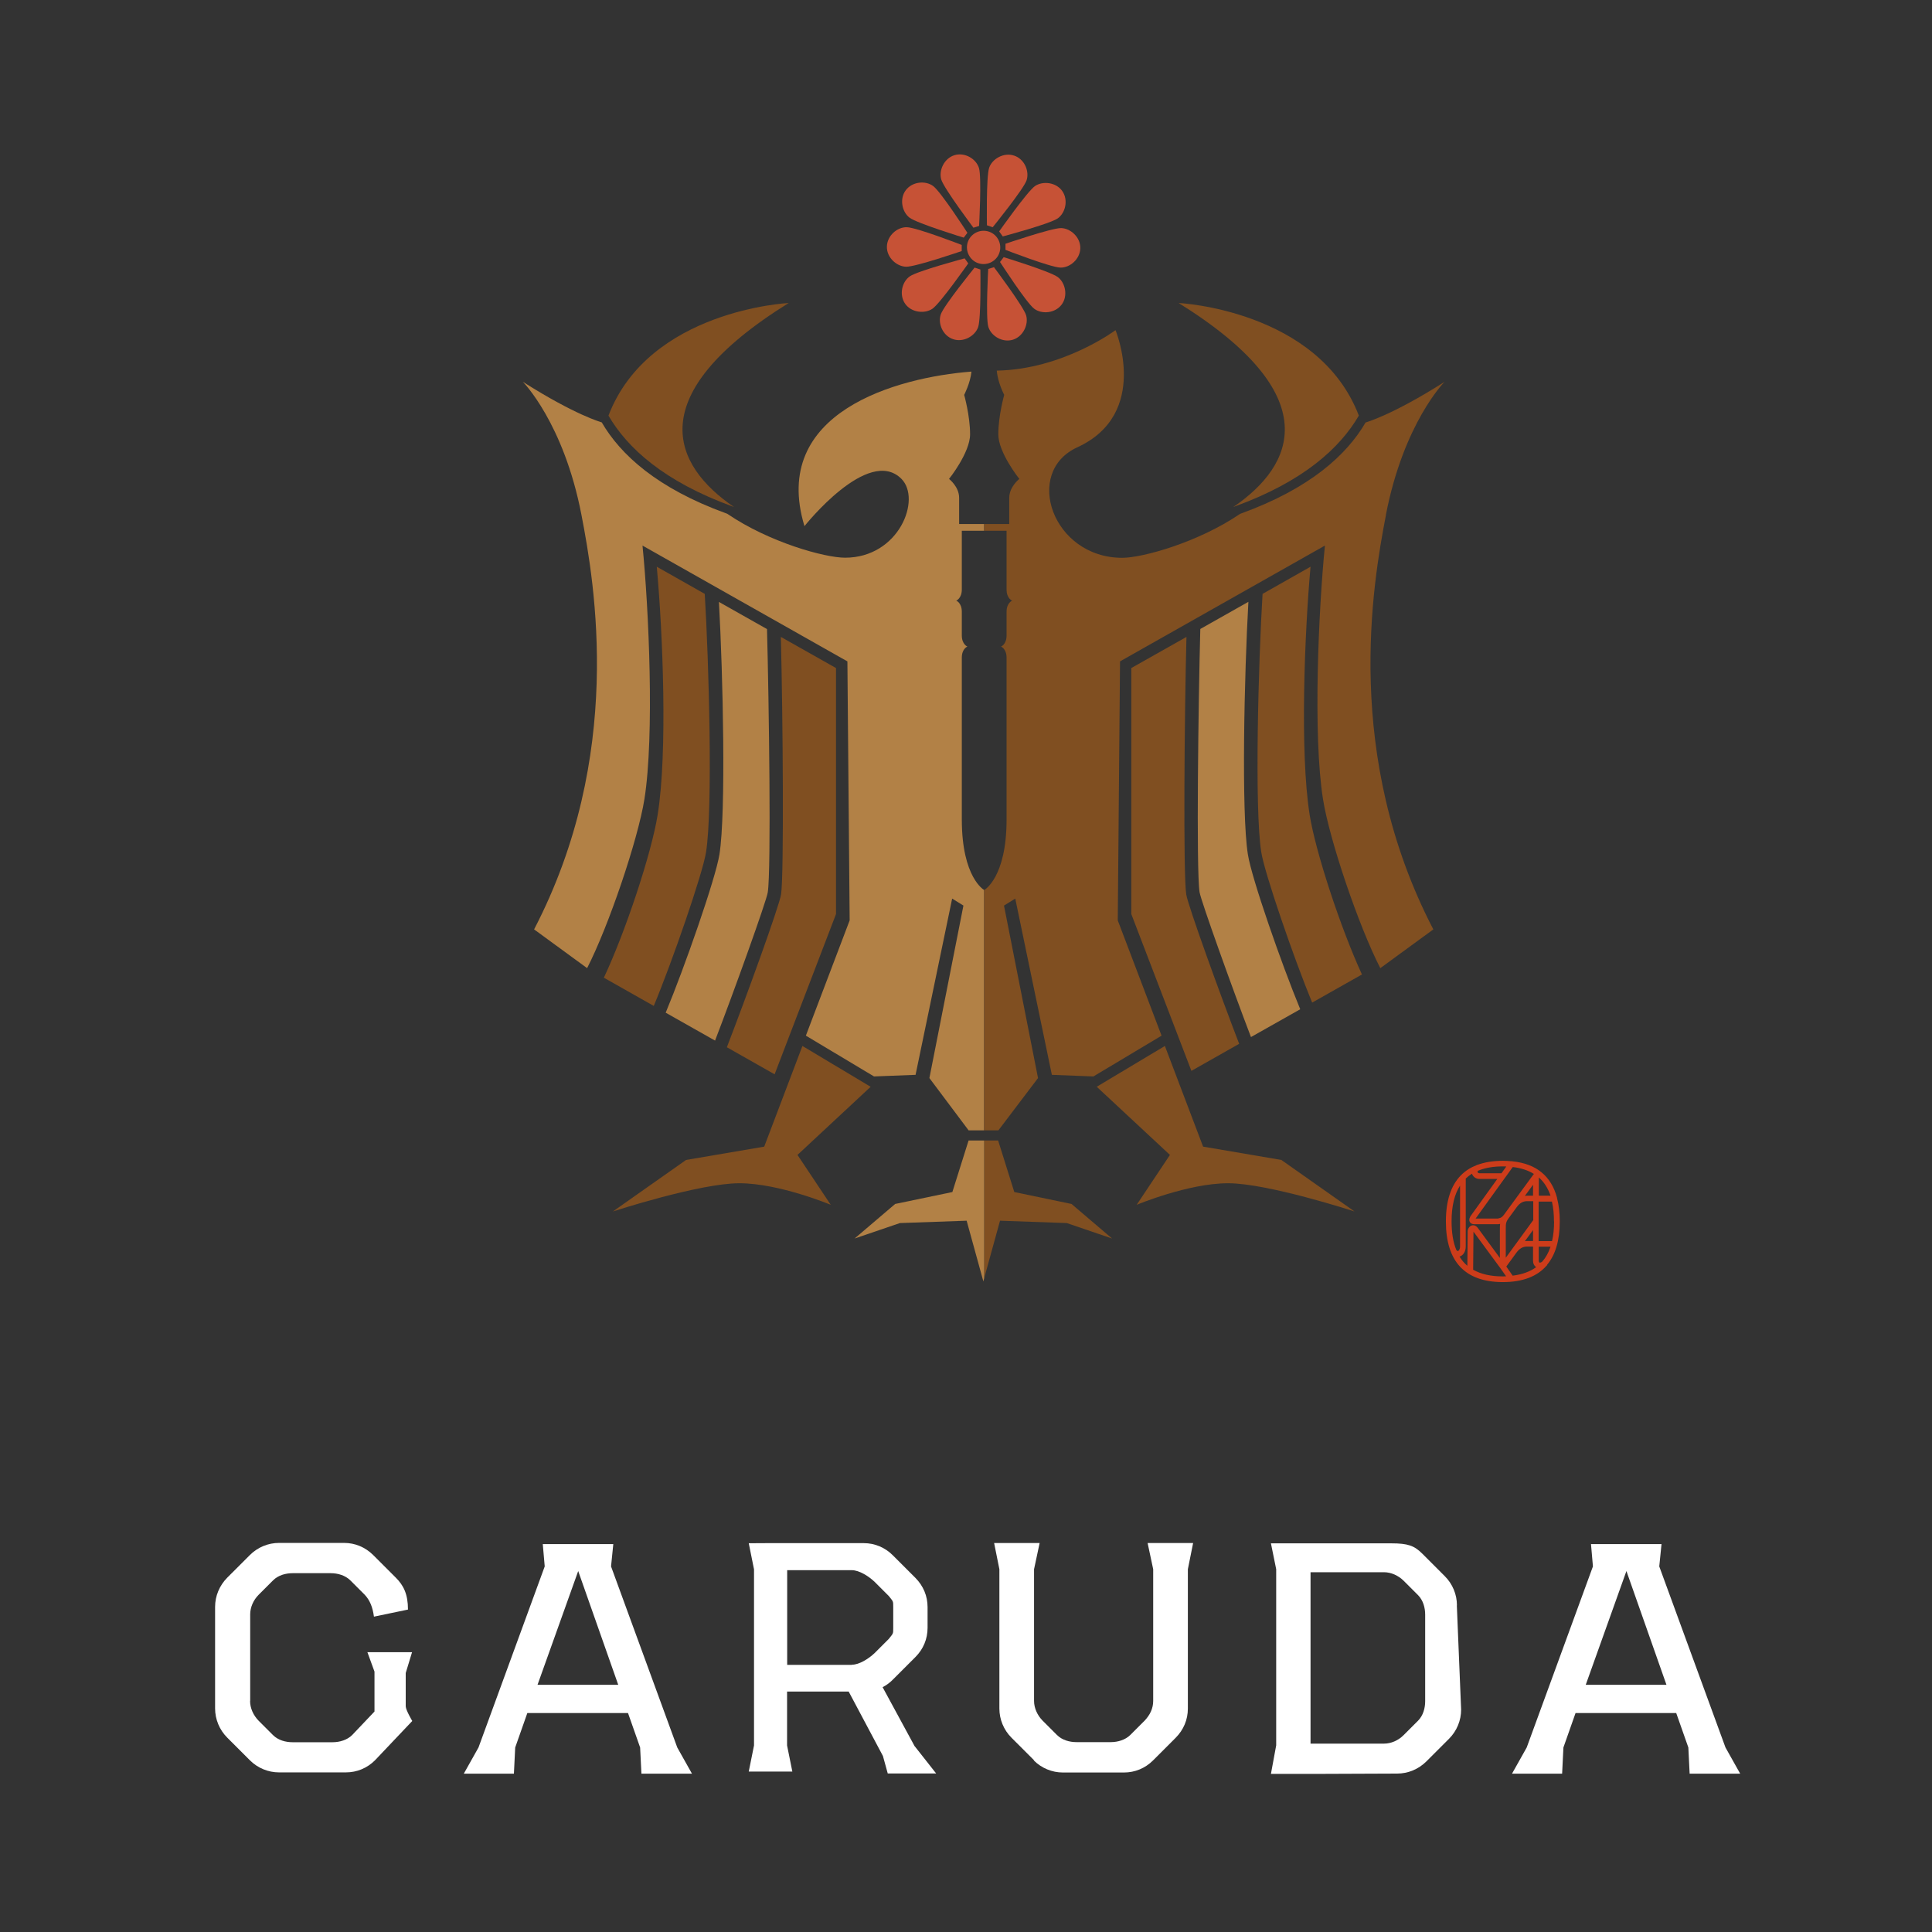
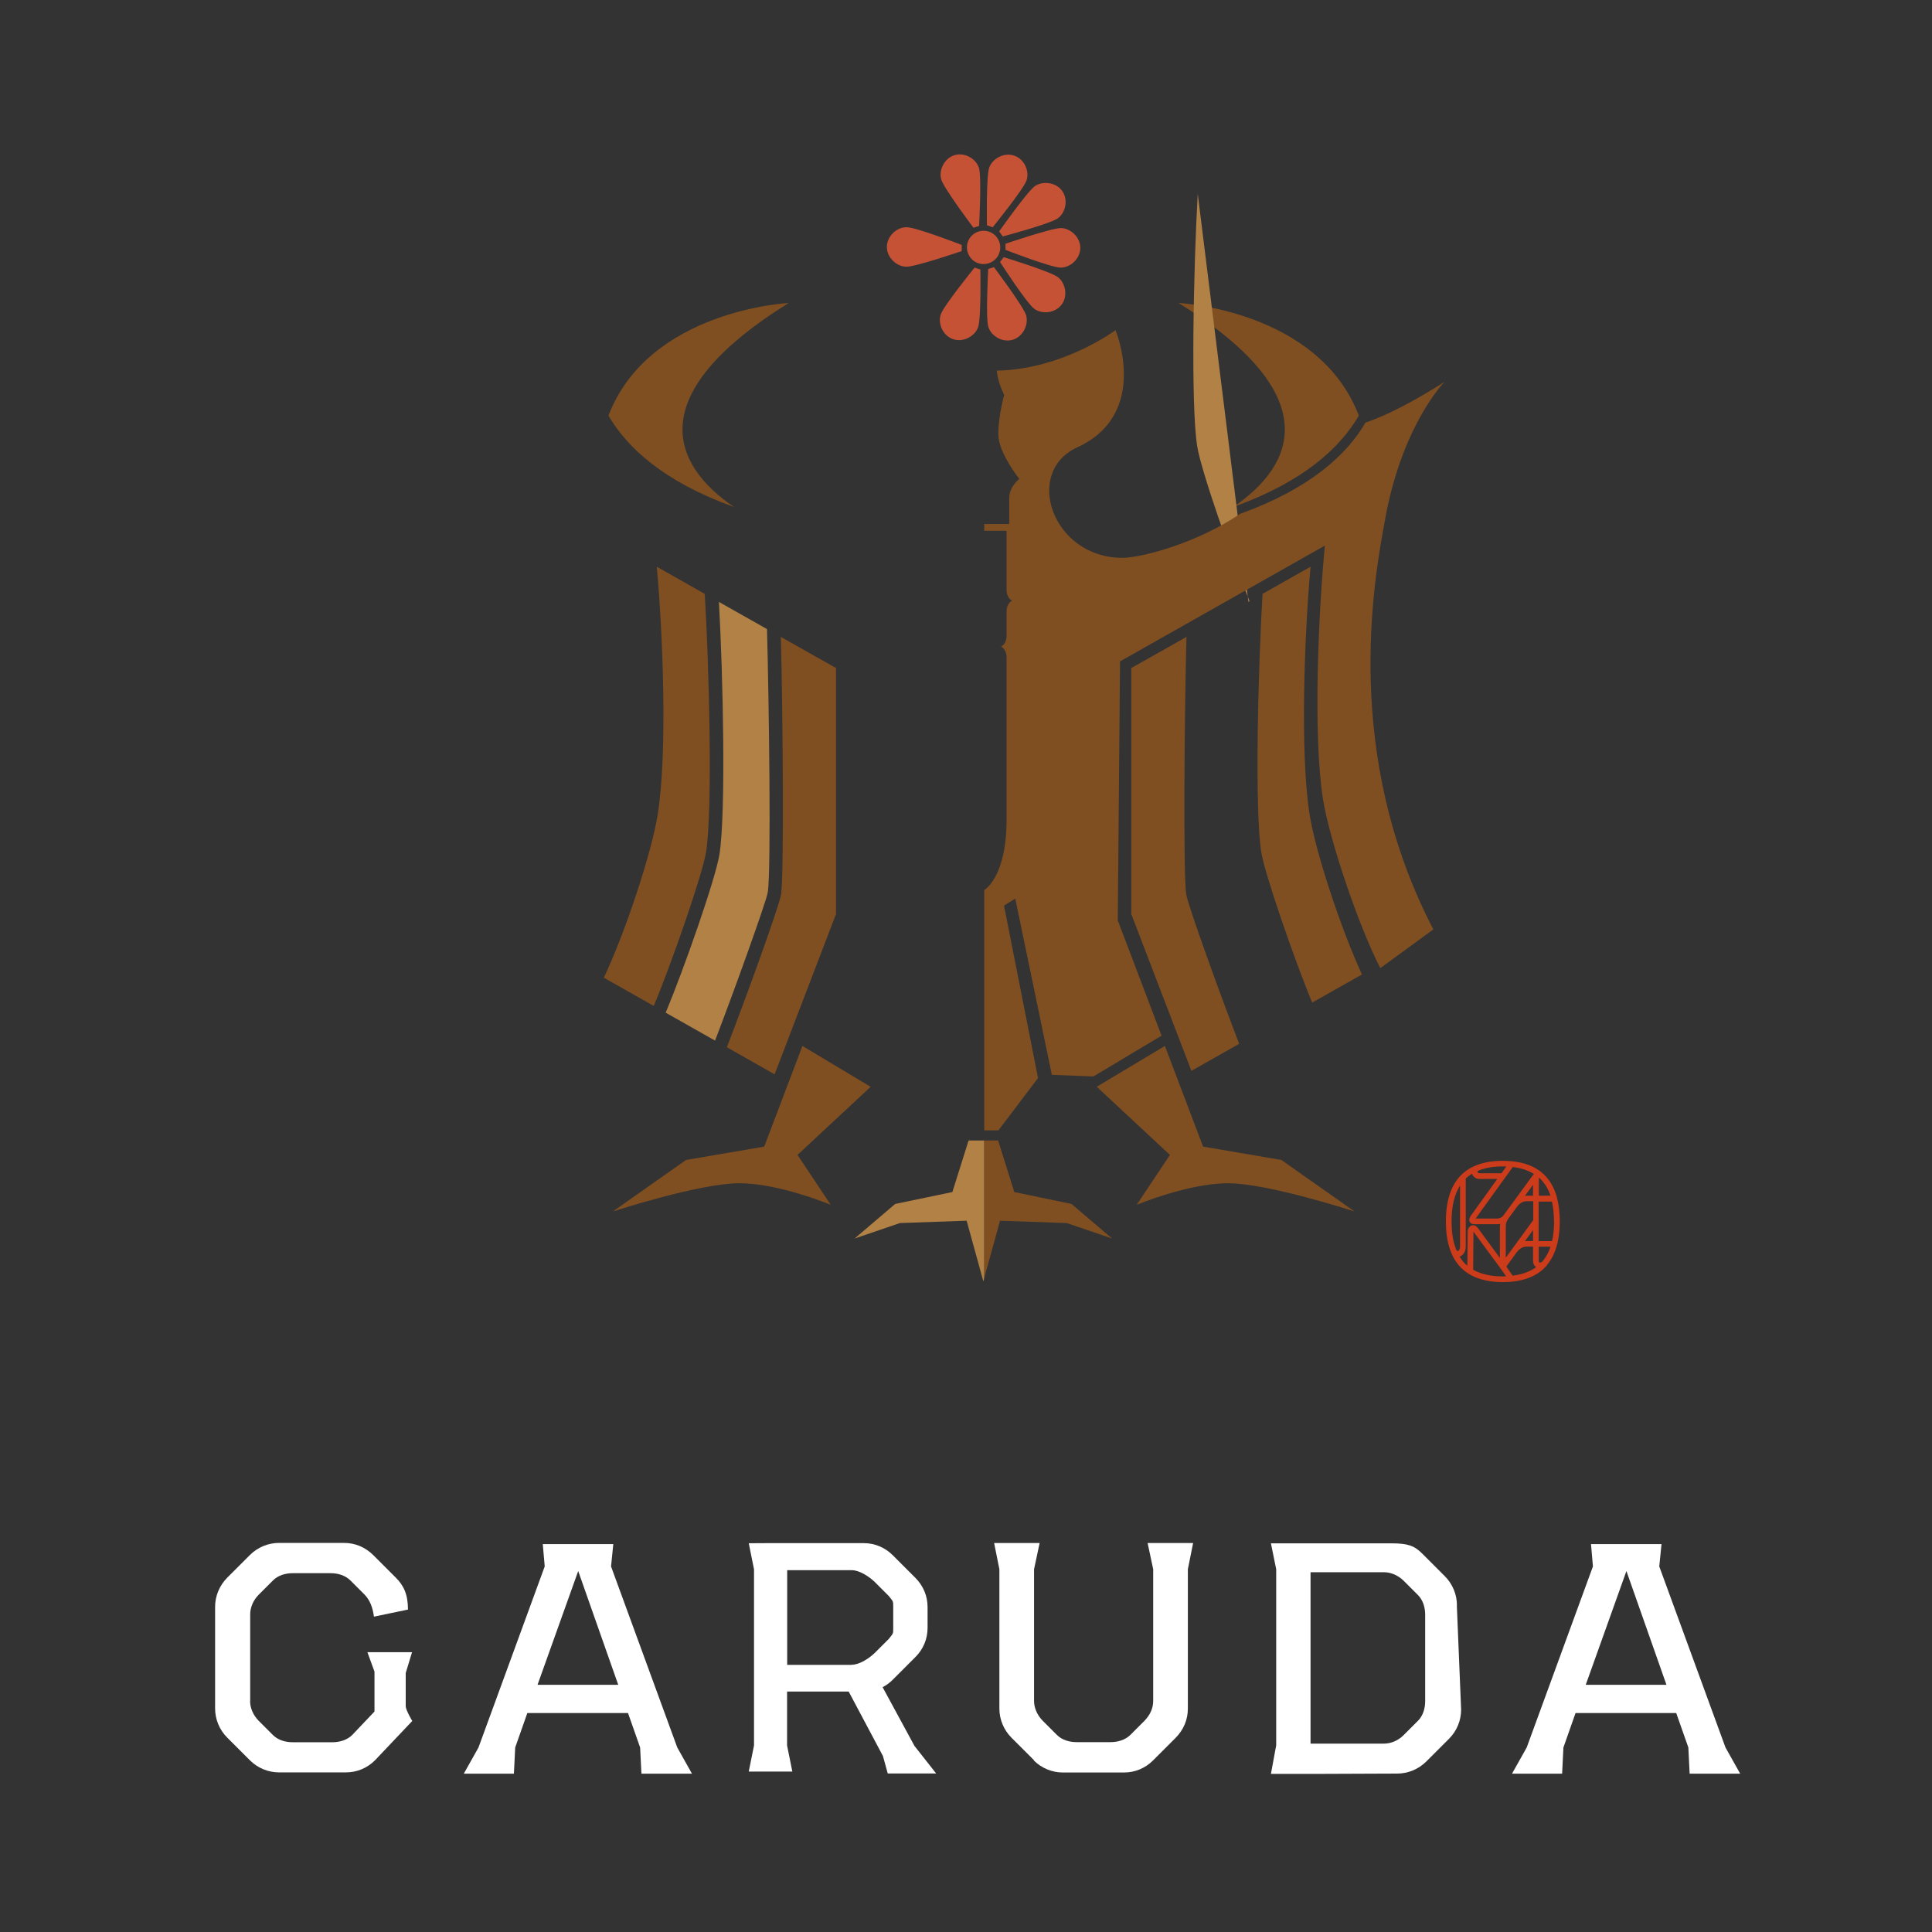
<svg xmlns="http://www.w3.org/2000/svg" id="_レイヤー_1" data-name="レイヤー 1" viewBox="0 0 180 180">
  <rect x="0" y="0" width="180" height="180" fill="#333333" stroke="none" />
  <path d="m144.13,117.85c.79-.94,1.19-2.29,1.19-4.06,0-.82-.09-1.55-.26-2.19,0-.01,0-.02,0-.03-.55-2.01-1.93-3.14-4.13-3.37-.04-.01-.09-.02-.13-.01-.25-.02-.51-.04-.78-.04-.91,0-1.7.13-2.38.38,0,0-.01,0-.02,0-.02,0-.04.02-.06.03-.56.22-1.03.52-1.43.92-.01,0-.02.02-.03.03-.92.94-1.39,2.37-1.39,4.29,0,3.75,1.79,5.65,5.31,5.65,1.83,0,3.19-.52,4.07-1.53,0,0,.02-.01.03-.02.01-.01.01-.02.02-.04Zm-3.2,1l-.59-.85.94-1.29c.29-.39.6-.57.98-.57h.57v1.33c0,.26.11.47.29.59-.58.42-1.3.68-2.19.79Zm-.71-9.12s0,0,0,0l.72-1c.78.09,1.44.31,1.98.65-.02.01-.04.02-.05.04l-2.03,2.77s0,0,0,0c0,0,0,0,0,0l-.73,1c-.04.06-.17.21-.31.27-.16.06-.28.07-.28.07h-2.04l2.73-3.79Zm4.57,4.06c0,.68-.06,1.29-.19,1.84-.02,0-.03,0-.05,0h-1.2v-3.68h1.24c.13.55.19,1.16.19,1.86Zm-1.96,1.83h-.57c-.07,0-.13.02-.19.02l.76-1.04v1.02Zm0-1.92l-1.97,2.7s0,0,0,0c0,0,0,0,0,0l-.57.78v-2.66c0-.51,0-.66.28-1.04l.73-1c.28-.39.59-.57.98-.57h.57v1.77Zm-.57-2.3c-.07,0-.13.02-.19.02l.76-1.04v1.02h-.57Zm1.16,6.23s-.06-.09-.06-.15v-1.33h1.1c-.18.55-.44,1.01-.77,1.39-.1.08-.21.12-.28.09Zm1.04-6.23h-1.09v-1.7c.49.43.85,1,1.09,1.7Zm-4.12-2.72l-.45.63h-2.05c-.1,0-.18-.08-.19-.13,0-.04.04-.08.09-.12.64-.26,1.4-.39,2.29-.39.11,0,.21,0,.32.01Zm-4.31,1.77v5.69c0,.25-.12.4-.19.42-.06.01-.12-.06-.16-.11-.3-.73-.44-1.61-.44-2.67,0-1.41.27-2.52.8-3.34Zm-.04,6.62c.34-.1.57-.48.57-.93v-6.34c.18-.17.37-.32.58-.45.09.28.37.49.69.49h1.67l-2.49,3.46s-.2.29-.08.53c.05.11.18.23.46.23h2.14s.11,0,.23-.03c-.02.15-.02.32-.02.51v2.66l-2.06-2.8c-.15-.2-.37-.29-.57-.22-.22.07-.37.3-.37.57l-.03,3.18c-.29-.24-.53-.53-.73-.86Zm1.26,1.22l.03-3.54s0,0,0,0l2.52,3.42s0,0,0,0l.52.74c-.1,0-.2.01-.3.01-1.12,0-2.04-.21-2.77-.62Z" style="fill: #cd3c1a;" />
  <g>
    <path d="m162.13,165.25h-4.71l-.12-2.44-1.13-3.21h-9.38l-1.13,3.21-.12,2.44h-4.67l1.37-2.44,6.17-16.87-.18-2.08h6.57l-.21,2.08,6.17,16.87,1.37,2.44Zm-6.87-8.28l-3.73-10.6-3.79,10.6h7.52Z" style="fill: #fff;" />
    <path d="m64.47,165.25h-4.71l-.12-2.44-1.13-3.21h-9.38l-1.13,3.21-.12,2.44h-4.67l1.37-2.44,6.17-16.87-.18-2.08h6.57l-.21,2.08,6.17,16.87,1.37,2.44Zm-6.87-8.28l-3.73-10.6-3.79,10.6h7.52Z" style="fill: #fff;" />
    <path d="m96.35,164.01l-2.11-2.11c-.73-.73-1.13-1.71-1.13-2.72v-12.98l-.49-2.44h4.24l-.52,2.44v12.27c0,.67.31,1.34.79,1.83l1.34,1.34c.49.49,1.19.67,1.83.67h3.18c.67,0,1.37-.21,1.83-.67l1.34-1.34c.49-.52.79-1.13.79-1.83v-12.27l-.52-2.44h4.24l-.49,2.44v12.98c0,1.04-.4,1.98-1.13,2.72l-2.11,2.11c-.73.73-1.68,1.13-2.72,1.13h-5.68c-1.01,0-1.99-.4-2.72-1.13Z" style="fill: #fff;" />
    <path d="m23.3,158.48c0,.67.31,1.34.79,1.83l1.34,1.34c.49.49,1.19.67,1.83.67h3.72c.67,0,1.37-.21,1.83-.67l2.08-2.19v-3.72l-.66-1.81h4.16l-.59,1.94v3.1c0,.35.61,1.37.61,1.37l-3.47,3.66c-.73.73-1.68,1.13-2.72,1.13h-6.22c-1.01,0-1.99-.4-2.72-1.13l-2.11-2.11c-.73-.73-1.13-1.71-1.13-2.72v-9.46c0-1.01.4-1.98,1.13-2.72l2.11-2.11c.73-.73,1.71-1.13,2.72-1.13h6.05c1.04,0,1.98.4,2.72,1.13l2.11,2.11c.73.73,1.13,1.55,1.13,2.97l-3.17.66c-.12-.88-.37-1.52-.86-2.04l-1.34-1.34c-.46-.46-1.16-.67-1.83-.67h-3.54c-.64,0-1.34.18-1.83.67l-1.34,1.34c-.49.49-.79,1.16-.79,1.83v8.05Z" style="fill: #fff;" />
    <path d="m85.23,162.72l-3-5.53c.35-.18.67-.41.95-.7l2.11-2.11c.73-.73,1.13-1.68,1.13-2.72v-1.93c0-1.04-.4-1.98-1.13-2.72l-2.11-2.11c-.73-.73-1.68-1.13-2.72-1.13h-8.85s-1.85.01-1.85.01l.49,2.43v16.41l-.49,2.43h4.06l-.49-2.43v-5.02h5.74l3.19,6,.45,1.63h4.51l-2-2.54Zm-5.87-7.61h-6.02v-8.82h6.02c.7,0,1.59.58,2.11,1.07l1.34,1.34c.41.52.41.46.41.98v2.03c0,.52,0,.46-.41.98l-1.34,1.34c-.52.49-1.4,1.07-2.11,1.07Z" style="fill: #fff;" />
    <path d="m135.74,149.57c0-1.01-.4-1.99-1.13-2.72l-2.11-2.11c-.73-.73-1.33-.95-2.86-.95h-11.23l.49,2.41v16.41l-.49,2.66h4.16l7.6-.03c1.01,0,1.98-.4,2.72-1.13l2.11-2.11c.73-.73,1.13-1.71,1.13-2.72l-.4-9.71Zm-2.96,8.92c0,.64-.18,1.34-.67,1.83l-1.34,1.34c-.49.49-1.16.79-1.83.79h-6.84v-15.97h6.84c.67,0,1.34.31,1.83.79l1.34,1.34c.49.49.67,1.19.67,1.83v8.03Z" style="fill: #fff;" />
  </g>
  <g>
    <g>
      <g>
        <path d="m112.09,106.83l-3.56-9.38-6.35,3.8,6.82,6.35-3.1,4.65s4.8-2.01,8.52-2.01,11.78,2.63,11.78,2.63l-6.82-4.8-7.28-1.24Z" style="fill: #804f21;" />
        <path d="m68.26,47.19s.09.03.13.05c-5.71-3.89-8.74-10.41,5.09-19.01,0,0-13.01.63-16.79,10.49,1.76,3.02,5.17,6.14,11.57,8.47Z" style="fill: #804f21;" />
        <path d="m126.6,38.72c-3.78-9.86-16.79-10.49-16.79-10.49,13.83,8.6,10.8,15.12,5.09,19.01.04-.02.09-.03.13-.05,6.41-2.33,9.82-5.46,11.57-8.47Z" style="fill: #804f21;" />
        <path d="m81.11,101.25l-6.35-3.8-3.56,9.38-7.28,1.24-6.82,4.8s8.06-2.63,11.78-2.63,8.52,2.01,8.52,2.01l-3.1-4.65,6.82-6.35Z" style="fill: #804f21;" />
      </g>
      <g>
        <polygon points="93.17 113.73 99.39 113.95 103.61 115.39 99.83 112.17 94.5 111.06 93 106.28 93.01 106.26 91.69 106.26 91.69 119.1 93.17 113.73" style="fill: #804f21;" />
        <polygon points="88.73 111.06 83.4 112.17 79.62 115.39 83.84 113.95 90.06 113.73 91.62 119.39 91.69 119.1 91.69 106.26 90.24 106.26 88.73 111.06" style="fill: #b28146;" />
      </g>
    </g>
-     <path d="m71.46,57.37s0,.02,0,.04l1.29.73s0-.03,0-.04l-1.29-.73Z" style="fill: none;" />
    <polygon points="77.89 61.04 78.94 61.63 77.89 60.98 77.89 61.04" style="fill: none;" />
-     <path d="m65.66,54.11s0,.01,0,.02l1.32.74s0-.02,0-.02l-1.32-.74Z" style="fill: none;" />
    <polygon points="104.35 61.63 105.4 61.04 105.4 60.98 104.35 61.63" style="fill: none;" />
    <path d="m116.31,54.85s0,.02,0,.02l1.32-.74s0-.01,0-.02l-1.32.74Z" style="fill: none;" />
    <polygon points="122.1 51.6 123.44 50.85 122.1 51.59 122.1 51.6" style="fill: none;" />
    <path d="m110.54,58.09s0,.03,0,.04l1.29-.73s0-.03,0-.04l-1.29.73Z" style="fill: none;" />
    <g>
-       <path d="m116.31,56.07l-4.48,2.53c-.18,6.64-.39,22.45-.07,24.52.13.8,3.06,8.98,4.79,13.5l4.59-2.59c-1.73-4.19-4.53-12.19-4.88-14.44-.62-3.92-.33-16.83.05-23.52Z" style="fill: #b28146;" />
+       <path d="m116.31,56.07l-4.48,2.53l4.59-2.59c-1.73-4.19-4.53-12.19-4.88-14.44-.62-3.92-.33-16.83.05-23.52Z" style="fill: #b28146;" />
      <path d="m110.54,59.34l-5.14,2.9v22.92l5.6,14.61,4.45-2.52c-1.74-4.52-4.76-12.85-4.93-13.92-.29-1.81-.17-16.74.02-23.99Z" style="fill: #804f21;" />
      <path d="m122.01,75.86c-.91-5.77-.47-16.84.09-23.06l-4.47,2.53c-.38,6.19-.77,20-.12,24.07.31,1.96,3.01,9.81,4.74,14.01l4.64-2.62c-1.96-4.26-4.32-11.38-4.88-14.92Z" style="fill: #804f21;" />
    </g>
    <g>
      <path d="m71.46,58.61l-4.48-2.53c.38,6.69.67,19.6.05,23.52-.37,2.3-3.3,10.66-5.01,14.75l4.6,2.6c1.71-4.44,4.79-12.99,4.91-13.81.33-2.08.11-17.88-.07-24.52Z" style="fill: #b28146;" />
      <path d="m65.66,55.33l-4.47-2.53c.57,6.23,1.01,17.29.09,23.06-.57,3.63-3.03,11.01-5.02,15.23l4.65,2.63c1.72-4.12,4.55-12.31,4.87-14.32.65-4.07.26-17.88-.12-24.07Z" style="fill: #804f21;" />
      <path d="m77.89,62.24l-5.14-2.9c.19,7.25.3,22.18.02,23.99-.17,1.1-3.33,9.8-5.05,14.24l4.45,2.52,5.72-14.93v-22.92Z" style="fill: #804f21;" />
    </g>
-     <path d="m89.61,76.35v-15.07c0-.85.52-1.04.52-1.04,0,0-.52-.2-.52-1.04v-2.2c0-.85-.52-1.04-.52-1.04,0,0,.52-.2.52-1.04v-5.47h2.08v-.63h-2.33v-2.44c0-1.04-.94-1.76-.94-1.76,0,0,1.96-2.44,1.96-4.16s-.55-3.67-.55-3.67c0,0,.57-1.09.68-2.17-6.97.54-18.78,3.79-15.56,14.4,0,0,5.94-7.5,9.03-4.41,1.89,1.89-.21,7.35-5.25,7.35-1.88,0-7.05-1.42-10.97-4.09-.04-.02-.09-.03-.13-.05-6.41-2.33-9.82-5.46-11.57-8.47,0,0,0,0,0,0,0,0-2.45-.66-7.35-3.78,0,0,3.8,3.81,5.46,12.39,1.26,6.51,3.99,22.47-4.41,38.63l4.94,3.61c2-3.9,4.73-11.94,5.34-15.75.94-5.96.41-17.72-.18-23.62l19.09,10.79.21,24.13-4.08,10.74,6.35,3.8,3.87-.15,3.41-16.42,1.05.65-3.17,16.07,3.65,4.87h1.45v-22.39s-2.08-1.14-2.08-6.57Z" style="fill: #b28146;" />
    <path d="m129.12,47.97c1.66-8.57,5.46-12.39,5.46-12.39-4.9,3.12-7.35,3.78-7.35,3.78,0,0,0,0,0,0-1.76,3.02-5.17,6.14-11.57,8.47-.04.02-.09.03-.13.05-3.91,2.66-9.09,4.09-10.97,4.09-6.51,0-9.24-7.98-4.2-10.29,6.83-3.13,3.57-10.92,3.57-10.92,0,0-4.89,3.66-11.06,3.77.08,1.11.69,2.26.69,2.26,0,0-.55,1.95-.55,3.67s1.96,4.16,1.96,4.16c0,0-.94.72-.94,1.76v2.44h-2.33v.63h2.08v5.47c0,.85.52,1.04.52,1.04,0,0-.52.2-.52,1.04v2.2c0,.85-.52,1.04-.52,1.04,0,0,.52.2.52,1.04v15.07c0,5.43-2.08,6.57-2.08,6.57v22.39h1.32l3.69-4.87-3.17-16.07,1.05-.65,3.41,16.42,3.87.15,6.35-3.8-4.08-10.74.21-24.13,19.09-10.79c-.59,5.9-1.13,17.66-.18,23.62.6,3.8,3.33,11.85,5.34,15.75l4.94-3.61c-8.4-16.17-5.67-32.12-4.41-38.63Z" style="fill: #804f21;" />
    <g>
      <path d="m92.48,21.18s2.86-3.52,3.16-4.37c.29-.85-.19-1.99-1.15-2.31-.96-.33-2.04.29-2.33,1.12-.29.83-.21,5.37-.21,5.37l.54.18Z" style="fill: #c65236;" />
      <path d="m90.81,24.92s-2.86,3.52-3.16,4.37c-.29.85.19,1.99,1.15,2.31.96.33,2.04-.29,2.33-1.12.29-.83.21-5.37.21-5.37l-.54-.18Z" style="fill: #c65236;" />
      <path d="m90.68,21.22l.54-.17s.25-4.53-.01-5.39c-.26-.86-1.32-1.5-2.29-1.2-.97.3-1.48,1.44-1.22,2.28.26.84,2.99,4.47,2.99,4.47Z" style="fill: #c65236;" />
      <path d="m92.61,24.89l-.54.17s-.25,4.53.01,5.39c.26.86,1.32,1.5,2.29,1.2.97-.3,1.48-1.44,1.23-2.28-.26-.84-2.99-4.47-2.99-4.47Z" style="fill: #c65236;" />
-       <path d="m84.74,20.28c.7.53,5.05,1.86,5.05,1.86l.34-.45s-2.46-3.81-3.18-4.35c-.71-.54-1.95-.43-2.56.38-.61.81-.35,2.03.35,2.56Z" style="fill: #c65236;" />
      <path d="m98.56,25.82c-.7-.53-5.05-1.86-5.05-1.86l-.34.45s2.46,3.81,3.18,4.35c.71.54,1.95.43,2.56-.38.61-.81.35-2.03-.35-2.56Z" style="fill: #c65236;" />
      <path d="m89.6,23.39v-.57s-4.23-1.64-5.12-1.65c-.89-.02-1.83.79-1.85,1.81-.02,1.02.91,1.85,1.79,1.87.88.02,5.18-1.46,5.18-1.46Z" style="fill: #c65236;" />
      <path d="m98.86,21.25c-.88-.01-5.18,1.46-5.18,1.46v.57s4.23,1.64,5.12,1.65c.89.02,1.83-.79,1.85-1.81.02-1.02-.91-1.85-1.79-1.87Z" style="fill: #c65236;" />
-       <path d="m89.88,24.07s-4.39,1.17-5.12,1.68c-.73.51-1.01,1.72-.43,2.55.58.83,1.83.96,2.55.46.72-.5,3.33-4.22,3.33-4.22l-.33-.46Z" style="fill: #c65236;" />
      <path d="m93.42,22.03s4.39-1.17,5.12-1.68c.73-.51,1.01-1.72.43-2.55-.58-.83-1.83-.96-2.55-.46-.72.51-3.33,4.22-3.33,4.22l.33.46Z" style="fill: #c65236;" />
      <path d="m92.81,22.03c-.56-.64-1.54-.71-2.19-.15-.65.56-.71,1.54-.15,2.19.56.65,1.54.71,2.19.15.65-.56.71-1.54.15-2.19Z" style="fill: #c65236;" />
    </g>
  </g>
</svg>